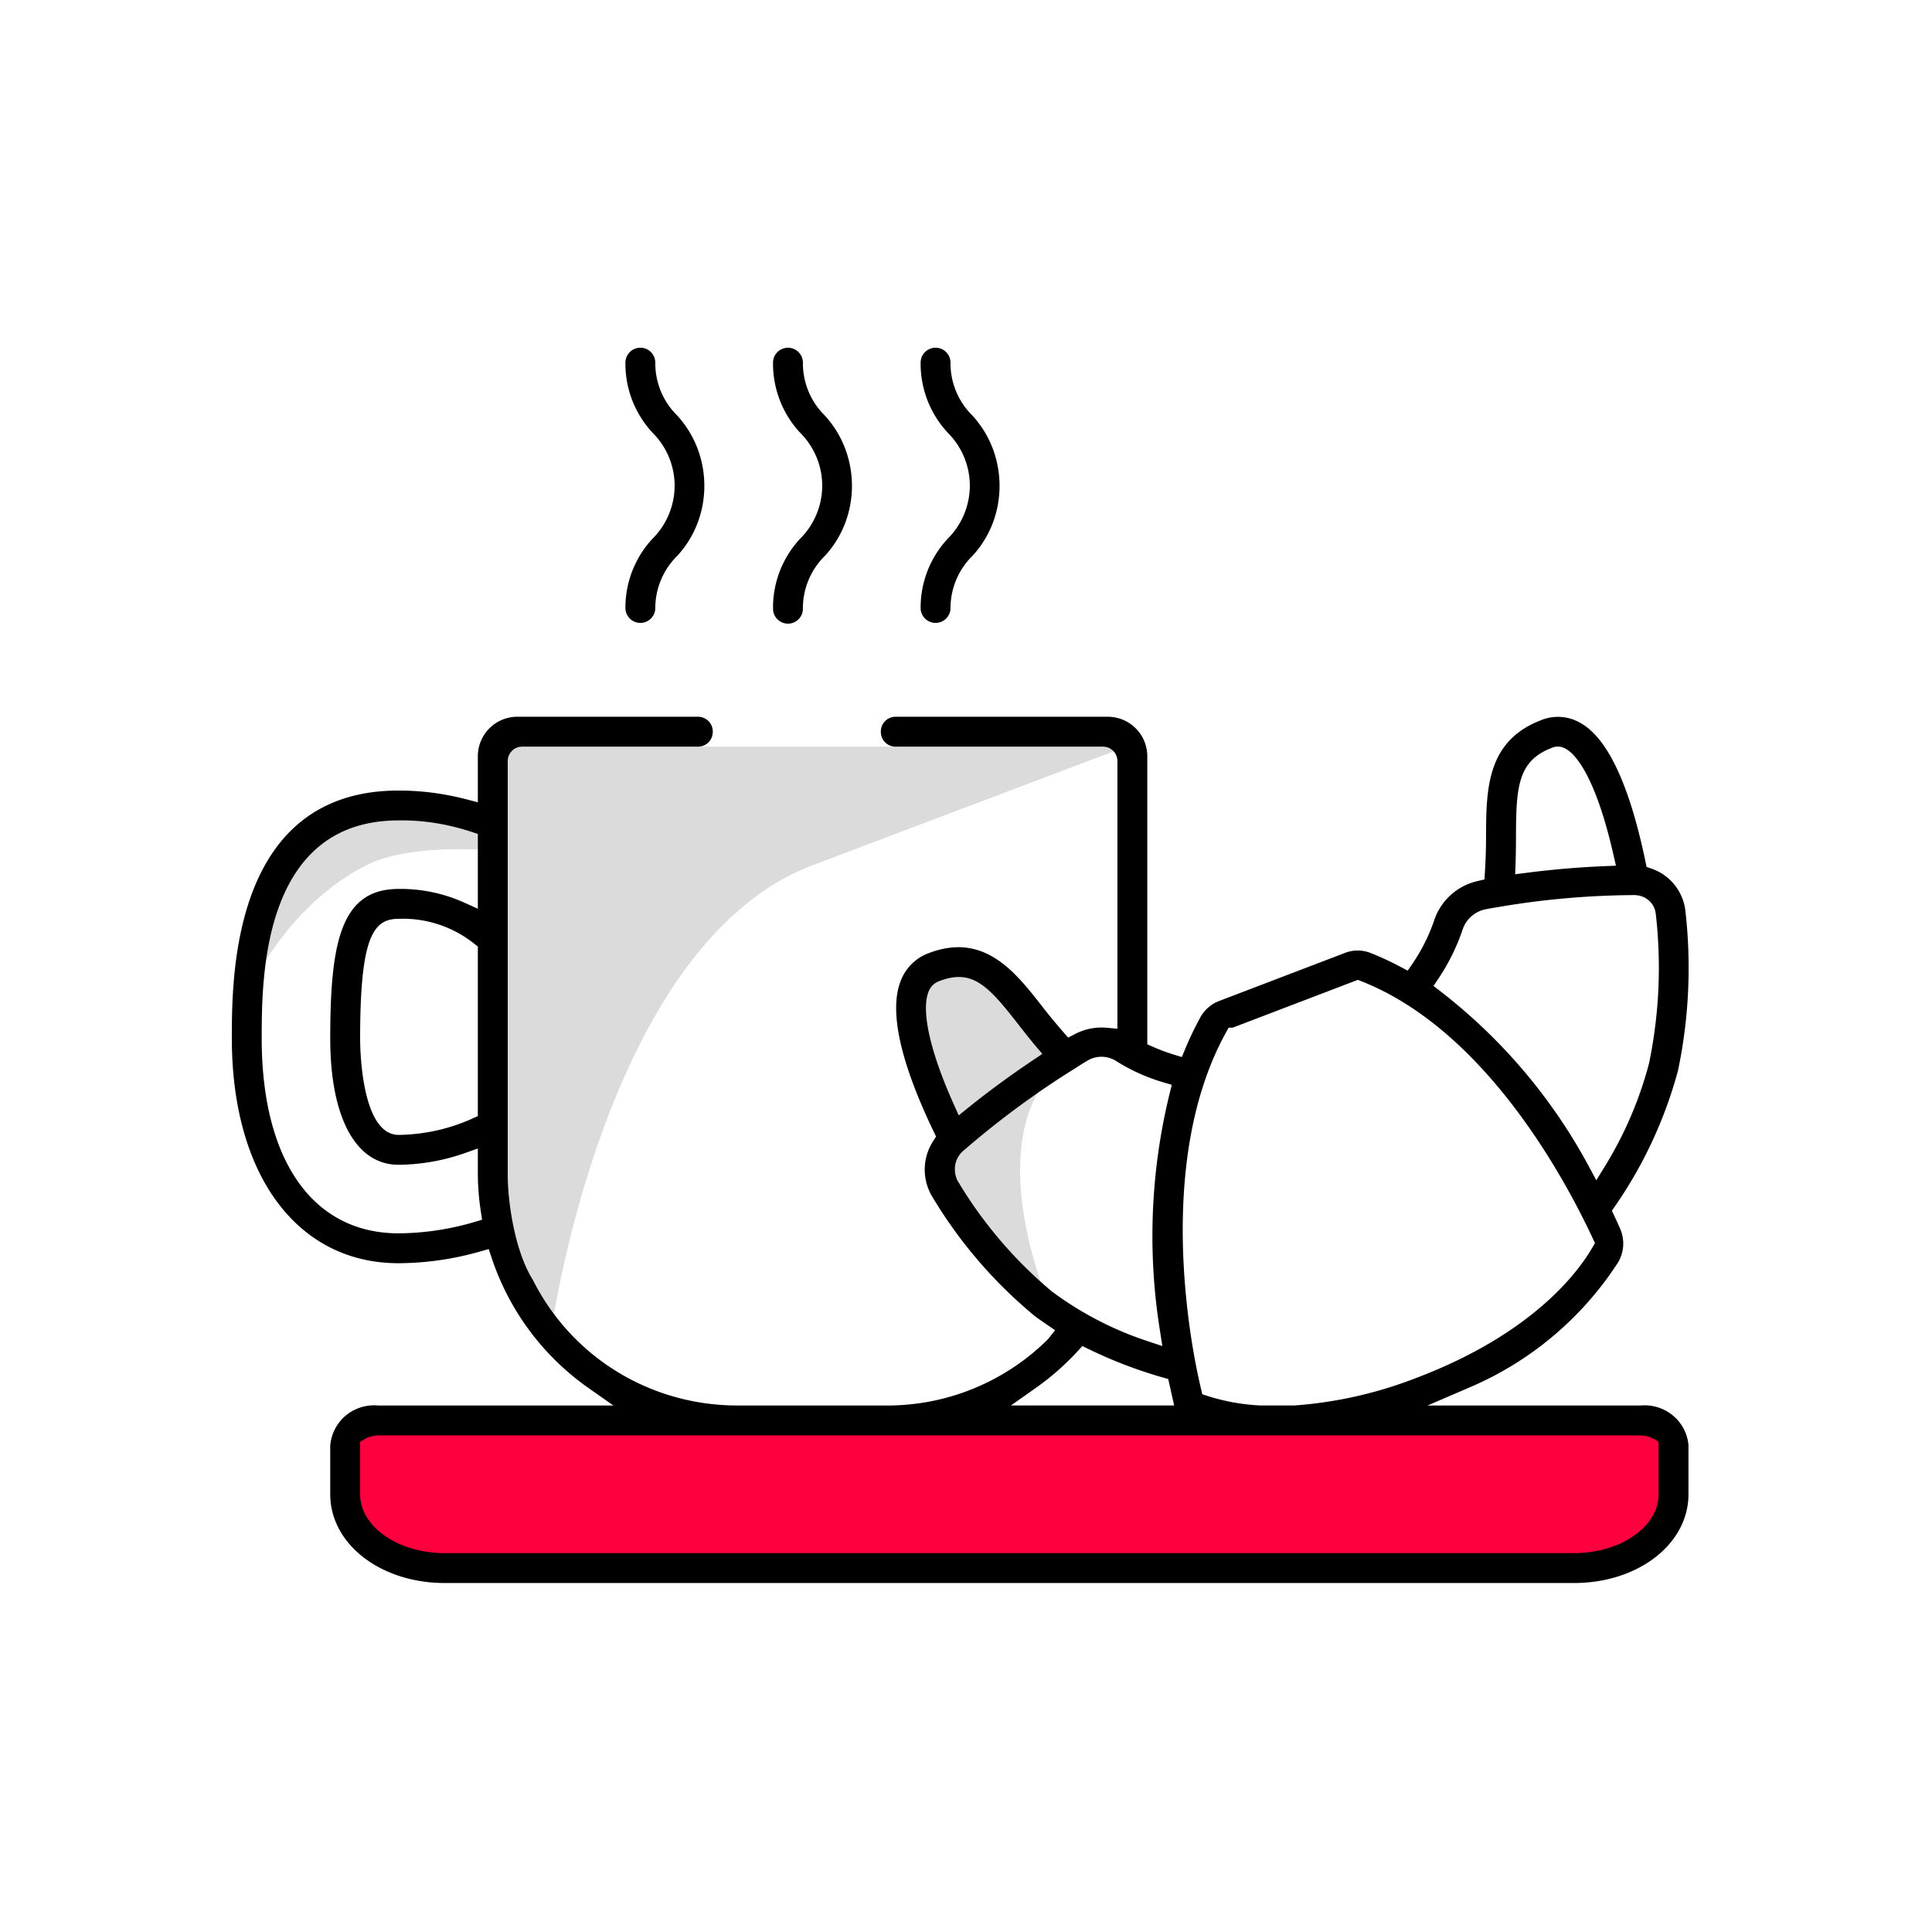
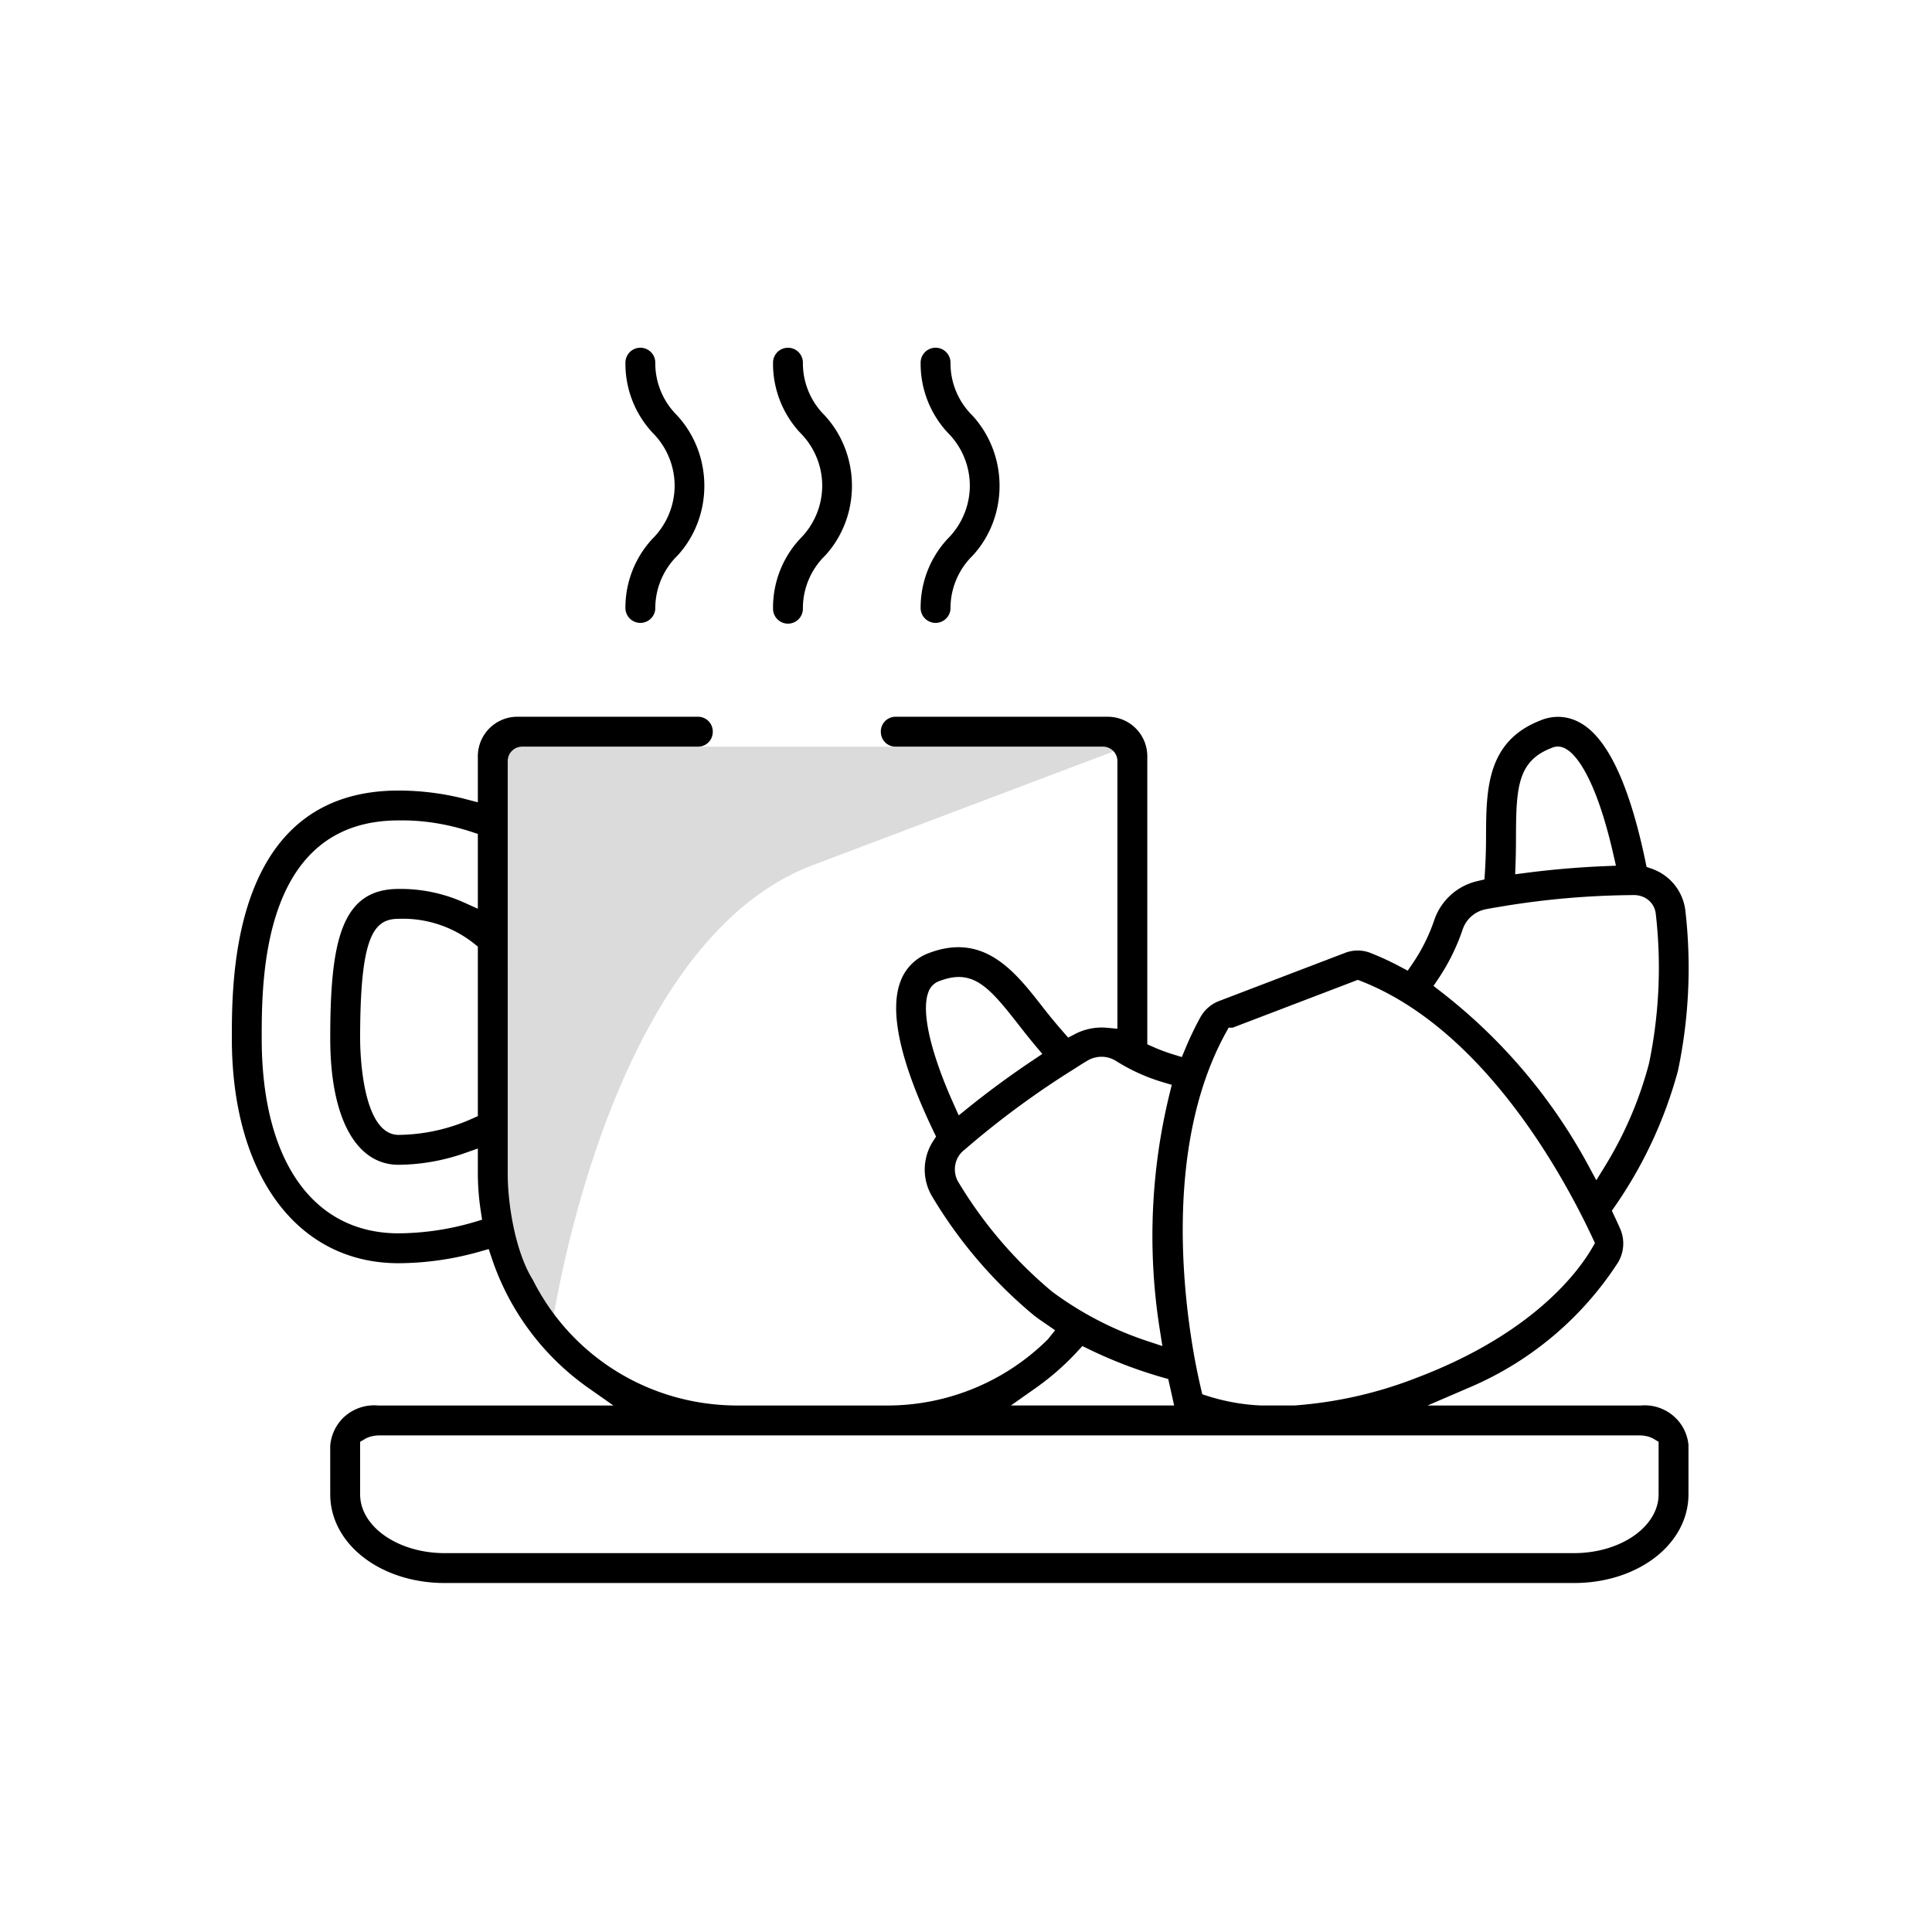
<svg xmlns="http://www.w3.org/2000/svg" width="100" height="100" viewBox="0 0 100 100">
  <title>products/business/breakfast</title>
  <g fill="none" fill-rule="evenodd">
    <path d="M28.5 69.087s2.715-20.204 13.554-24.301c10.84-4.096 16.24-6.142 16.24-6.142l-3.257-.654-8.684.656H36.131l-8.097-.656h-2.42v24.388s1.116 6.043 2.885 6.709" fill="#DBDBDB" />
-     <path fill="#FF003F" d="M22.409 73.242l-4.5 1.055V78.4l2.833 2.51h61.813l3.307-1.584.797-2.667-.053-3.378z" />
-     <path d="M12.95 51.158s1.882-4.279 6.016-6.375c2.267-1.149 6.424-.77 6.424-.77v-1.8s-4.828-.977-6.14-.41c-1.314.564-4.963 2.003-5.015 3.495-.052 1.49-1.285 5.86-1.285 5.86m41.392 16.431s-3.893-8.768.695-12.66c1.61-1.364-1.088-1.391-1.088-1.391l-3.459-3.484-2.564.287-.918 1.967 1.967 6.472-.328 2.09 5.695 6.719z" fill="#DBDBDB" />
    <path d="M85.849 77.343c0 1.68-1.967 3.047-4.384 3.047H23.023c-2.417 0-4.383-1.367-4.383-3.047v-2.714l.243-.145c.219-.13.481-.18.718-.187h65.302c.24.008.485.057.702.186l.244.145v2.715zM53.612 71.84a13.588 13.588 0 0 0 2.159-1.894l.252-.274.335.162a23.52 23.52 0 0 0 3.821 1.462l.289.082.306 1.37h-8.451l1.289-.908zm.855-4.976a22.424 22.424 0 0 1-4.91-5.76c-.272-.578-.112-1.226.355-1.583a45.477 45.477 0 0 1 5.677-4.187l.18-.114c.149-.097.306-.197.484-.301a1.416 1.416 0 0 1 1.487-.02 9.73 9.73 0 0 0 2.454 1.117l.457.135-.114.462a30.952 30.952 0 0 0-.5 12.248l.127.81-.779-.258a17.475 17.475 0 0 1-4.918-2.55zm-6.419-15.496a.927.927 0 0 1 .598-.597c1.71-.644 2.53.288 4.087 2.283.266.34.552.706.858 1.07l.359.428-.463.31a47.587 47.587 0 0 0-3.359 2.463l-.505.407-.264-.591c-1.202-2.68-1.679-4.781-1.311-5.773zm15.404 2.082l.141-.258h.21l6.478-2.475.179.07c6.382 2.51 10.507 10.15 11.985 13.319l.11.235-.131.226c-.73 1.264-3.075 4.45-9.052 6.729a21.642 21.642 0 0 1-6.388 1.452h-1.716a10.678 10.678 0 0 1-2.768-.493l-.27-.087-.065-.277a36.402 36.402 0 0 1-.272-1.272c-.613-3.198-1.69-11.271 1.559-17.17zm11.005-2.805c.529-.79.949-1.644 1.25-2.538l.001-.003c.19-.554.667-.957 1.246-1.051.151-.031.321-.06.499-.088l.223-.038a42.974 42.974 0 0 1 6.81-.597c.645-.035 1.133.374 1.213.939a24.372 24.372 0 0 1-.345 7.769 19.683 19.683 0 0 1-2.275 5.314l-.454.737-.411-.761a28.485 28.485 0 0 0-7.647-9.01l-.368-.286.258-.387zm3.989-5.982c.016-.468.02-.927.021-1.353.007-2.55.091-3.917 1.826-4.59a.786.786 0 0 1 .784.06c.382.21 1.466 1.212 2.43 5.442l.134.586-.601.025a46.892 46.892 0 0 0-4.03.344l-.585.075.021-.59zm-53.713 4.332v8.774l-.295.133a9.552 9.552 0 0 1-3.802.84c-1.94 0-1.996-4.482-1.996-4.993 0-5.234.67-6.191 1.989-6.191a5.918 5.918 0 0 1 3.915 1.286l.189.15zm-.198 14.262a14.164 14.164 0 0 1-3.902.58c-4.438 0-7.086-3.77-7.087-10.084v-.004c0-3.09.003-11.284 7.083-11.284 1.286-.022 2.541.19 3.758.585l.346.113v3.873l-.705-.318a8.005 8.005 0 0 0-3.393-.707c-2.978 0-3.542 2.72-3.542 7.738 0 4.096 1.322 6.54 3.536 6.54a10.615 10.615 0 0 0 3.437-.607l.667-.236v1.344a13.2 13.2 0 0 0 .154 1.91l.066.433-.418.124zM86.606 73.28a2.287 2.287 0 0 0-1.66-.533l-.042.002H73.889l2.229-.96a17.136 17.136 0 0 0 7.634-6.45 1.91 1.91 0 0 0 .102-1.752 32.483 32.483 0 0 0-.302-.66l-.122-.26.164-.237a22.664 22.664 0 0 0 3.259-7.018c.567-2.701.699-5.491.383-8.264a2.624 2.624 0 0 0-1.741-2.183l-.268-.093-.058-.278c-.829-3.98-1.964-6.394-3.371-7.177a2.307 2.307 0 0 0-2.021-.145c-2.84 1.08-2.85 3.602-2.86 6.04 0 .603-.019 1.22-.058 1.837l-.024.37-.362.086a3.084 3.084 0 0 0-2.232 2.009 9.326 9.326 0 0 1-1.125 2.258l-.253.37-.396-.21a14.905 14.905 0 0 0-1.567-.722 1.817 1.817 0 0 0-1.273.008l-6.537 2.498c-.402.155-.741.45-.953.828a16.77 16.77 0 0 0-.791 1.649l-.174.42-.434-.133a9.452 9.452 0 0 1-1.057-.395l-.297-.132V39.146a2.046 2.046 0 0 0-2.046-2.047H46.351a.763.763 0 0 0-.755.848l.002.016a.753.753 0 0 0 .755.683H57.09c.412 0 .747.334.747.747v13.854l-.546-.05a2.989 2.989 0 0 0-1.664.333l-.338.177-.259-.296a29.059 29.059 0 0 1-1.078-1.308c-1.417-1.816-3.017-3.861-5.88-2.77a2.463 2.463 0 0 0-1.456 1.448c-.602 1.552-.025 4.173 1.713 7.796l.122.252-.153.236a2.717 2.717 0 0 0-.05 2.866 23.976 23.976 0 0 0 5.277 6.16c.182.142.385.28.588.419l.499.343-.371.466a11.793 11.793 0 0 1-8.344 3.43h-7.71c-4.596 0-8.631-2.564-10.611-6.51-.956-1.533-1.296-4.09-1.296-5.421V39.393c0-.413.334-.747.747-.747h9.104a.755.755 0 0 0 .756-.683l.002-.015a.766.766 0 0 0-.756-.85H26.78a2.047 2.047 0 0 0-2.047 2.048v2.38l-.626-.162a13.834 13.834 0 0 0-3.478-.445C12 40.919 12 50.577 12 53.749c0 7.069 3.387 11.635 8.629 11.635a15.59 15.59 0 0 0 4.205-.602l.461-.131.156.465a13.394 13.394 0 0 0 5.006 6.725l1.294.909H19.585a2.305 2.305 0 0 0-1.704.531 2.282 2.282 0 0 0-.789 1.554l.001 2.508c0 2.576 2.605 4.594 5.93 4.594h58.442c3.325 0 5.93-2.018 5.93-4.594v-2.546a2.234 2.234 0 0 0-.789-1.516zM42.685 21.5a3.794 3.794 0 0 1-1.127-2.73.773.773 0 0 0-1.546.004 5.242 5.242 0 0 0 1.417 3.638 3.871 3.871 0 0 1 1.129 2.728 3.883 3.883 0 0 1-1.143 2.743 5.229 5.229 0 0 0-1.403 3.619v.004c0 .427.347.774.773.774a.774.774 0 0 0 .773-.774 3.804 3.804 0 0 1 1.147-2.745c1.859-2.022 1.859-5.22-.02-7.261m-8.767 10.006a3.81 3.81 0 0 1 1.146-2.746c1.86-2.021 1.86-5.22-.019-7.26a3.796 3.796 0 0 1-1.127-2.731.772.772 0 0 0-1.546.005 5.238 5.238 0 0 0 1.417 3.637 3.876 3.876 0 0 1 1.13 2.729 3.887 3.887 0 0 1-1.143 2.742 5.23 5.23 0 0 0-1.404 3.62v.004a.774.774 0 0 0 1.546 0M50.324 21.5a3.789 3.789 0 0 1-1.126-2.731.773.773 0 0 0-1.546.004 5.24 5.24 0 0 0 1.417 3.638 3.873 3.873 0 0 1 1.129 2.729 3.884 3.884 0 0 1-1.142 2.742 5.226 5.226 0 0 0-1.404 3.62v.004a.774.774 0 0 0 1.546 0 3.8 3.8 0 0 1 1.146-2.746c1.86-2.021 1.86-5.219-.02-7.26" fill="#000" />
  </g>
</svg>